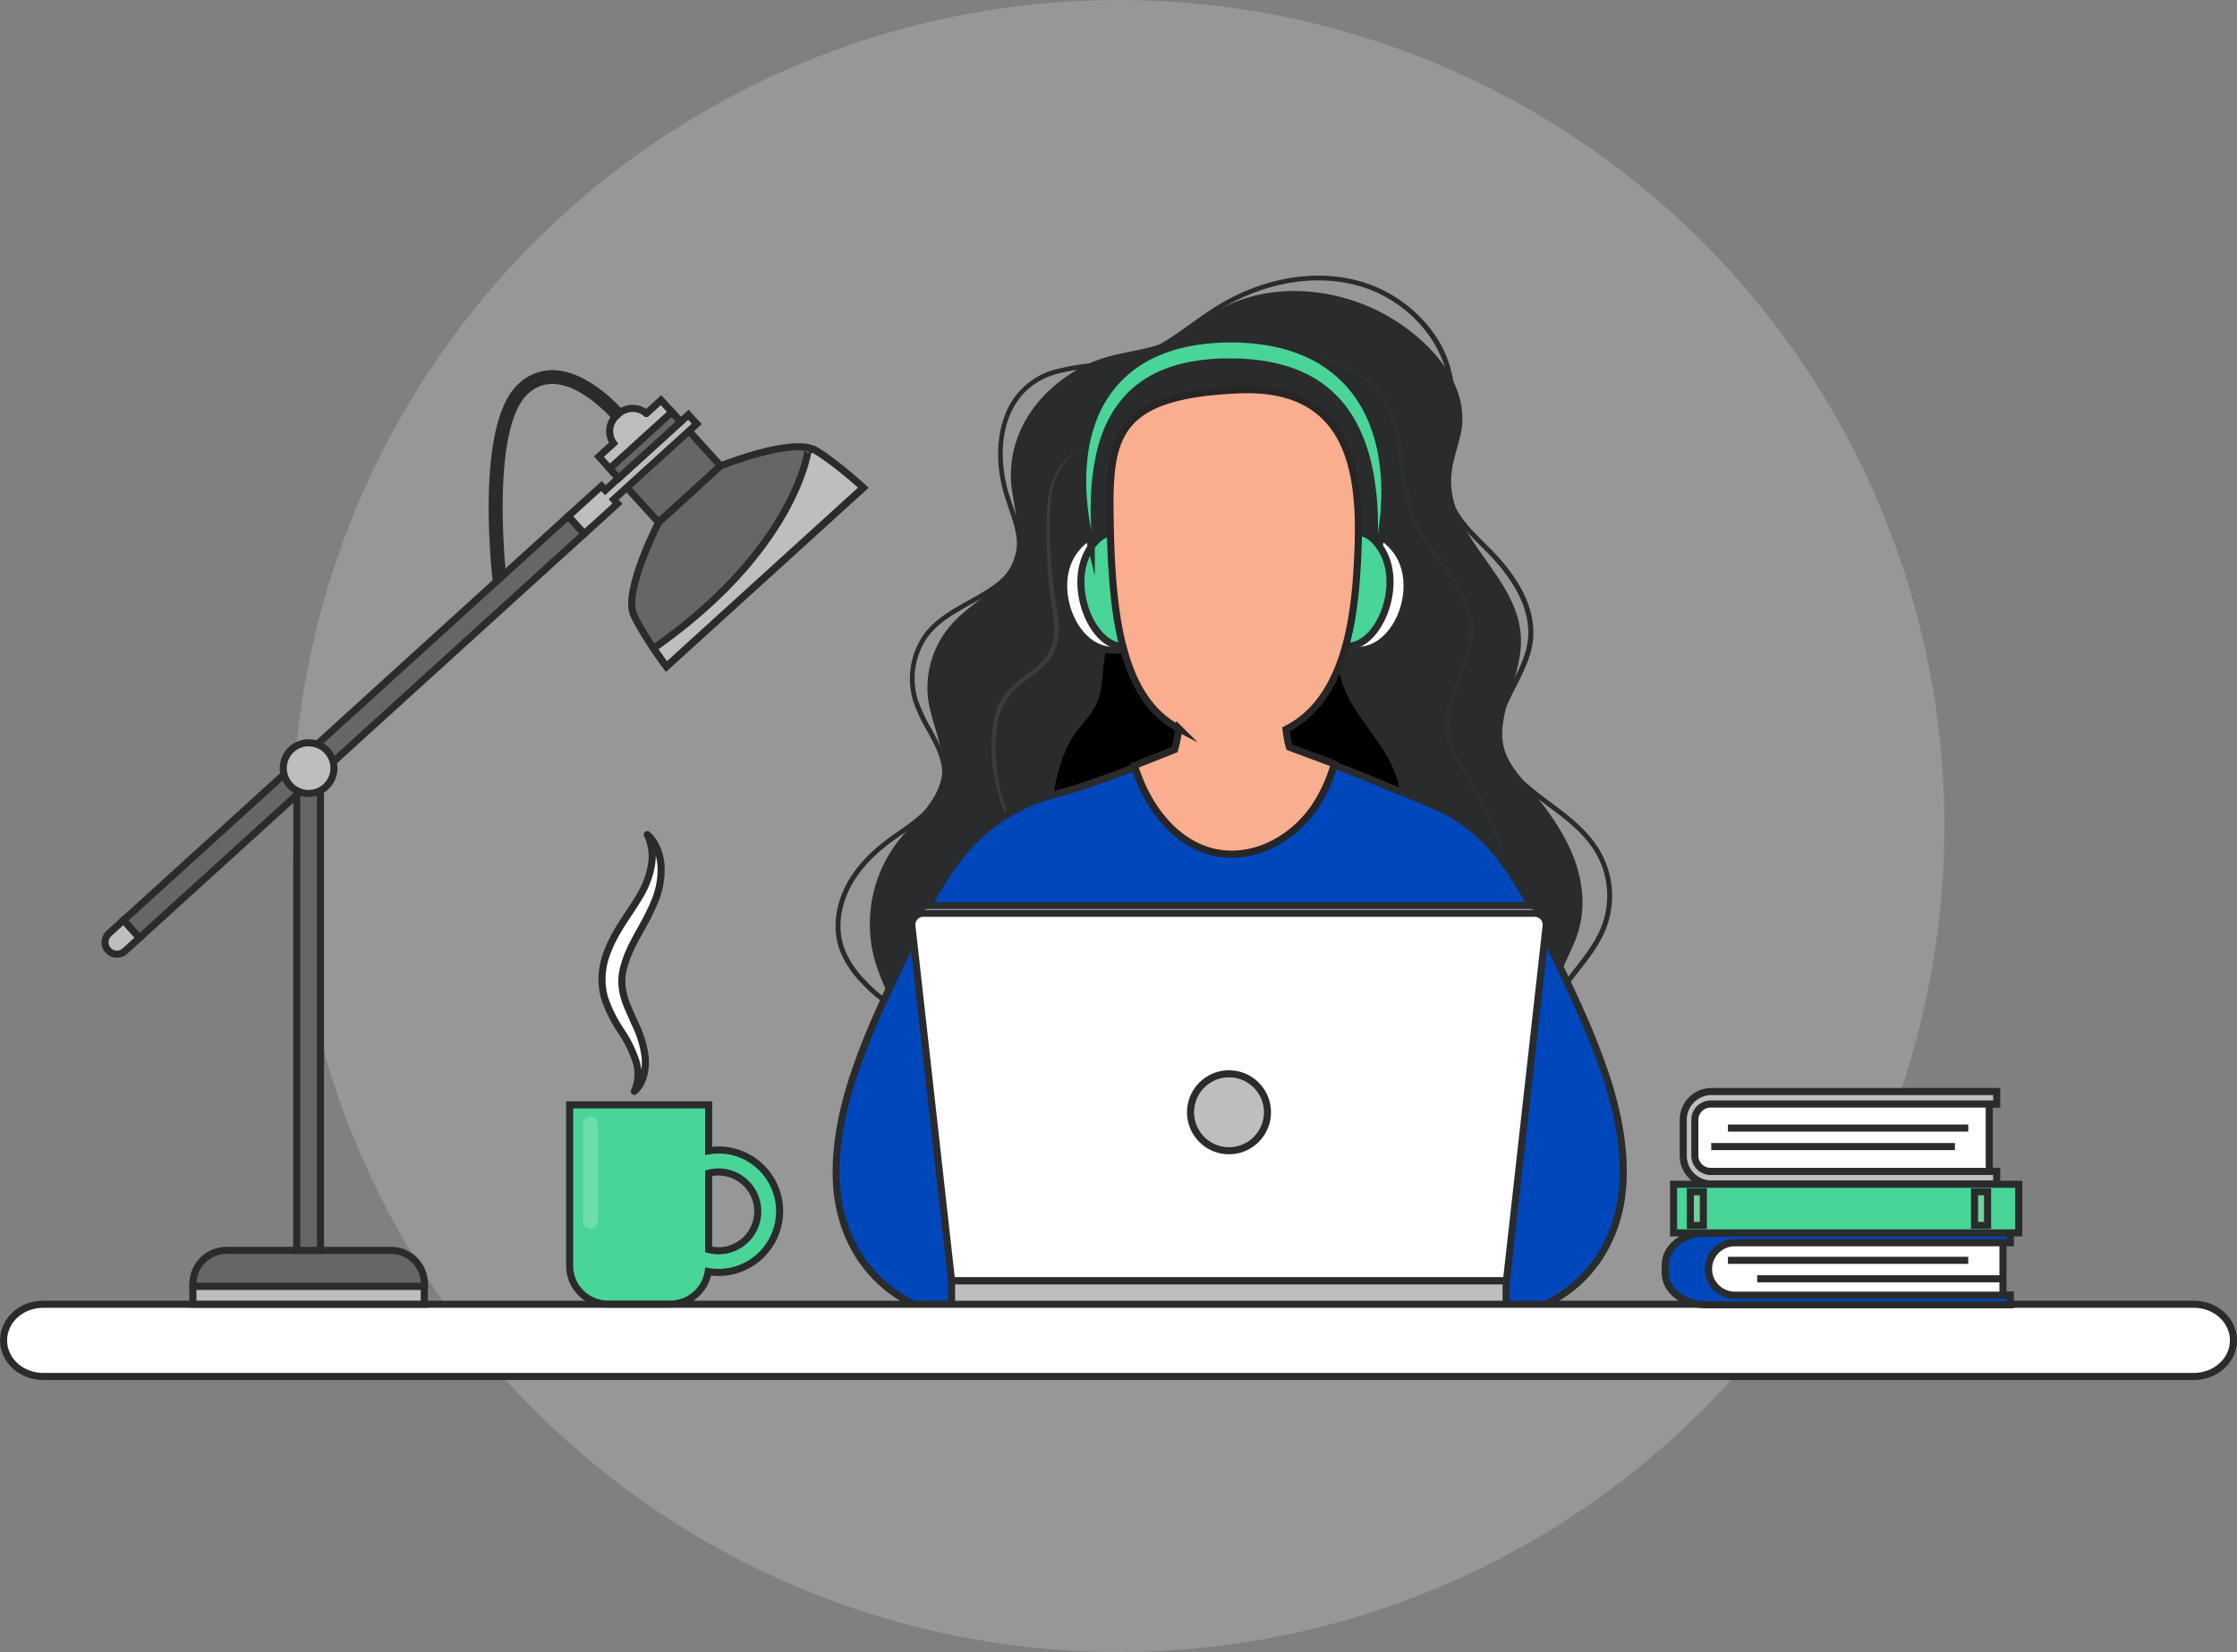
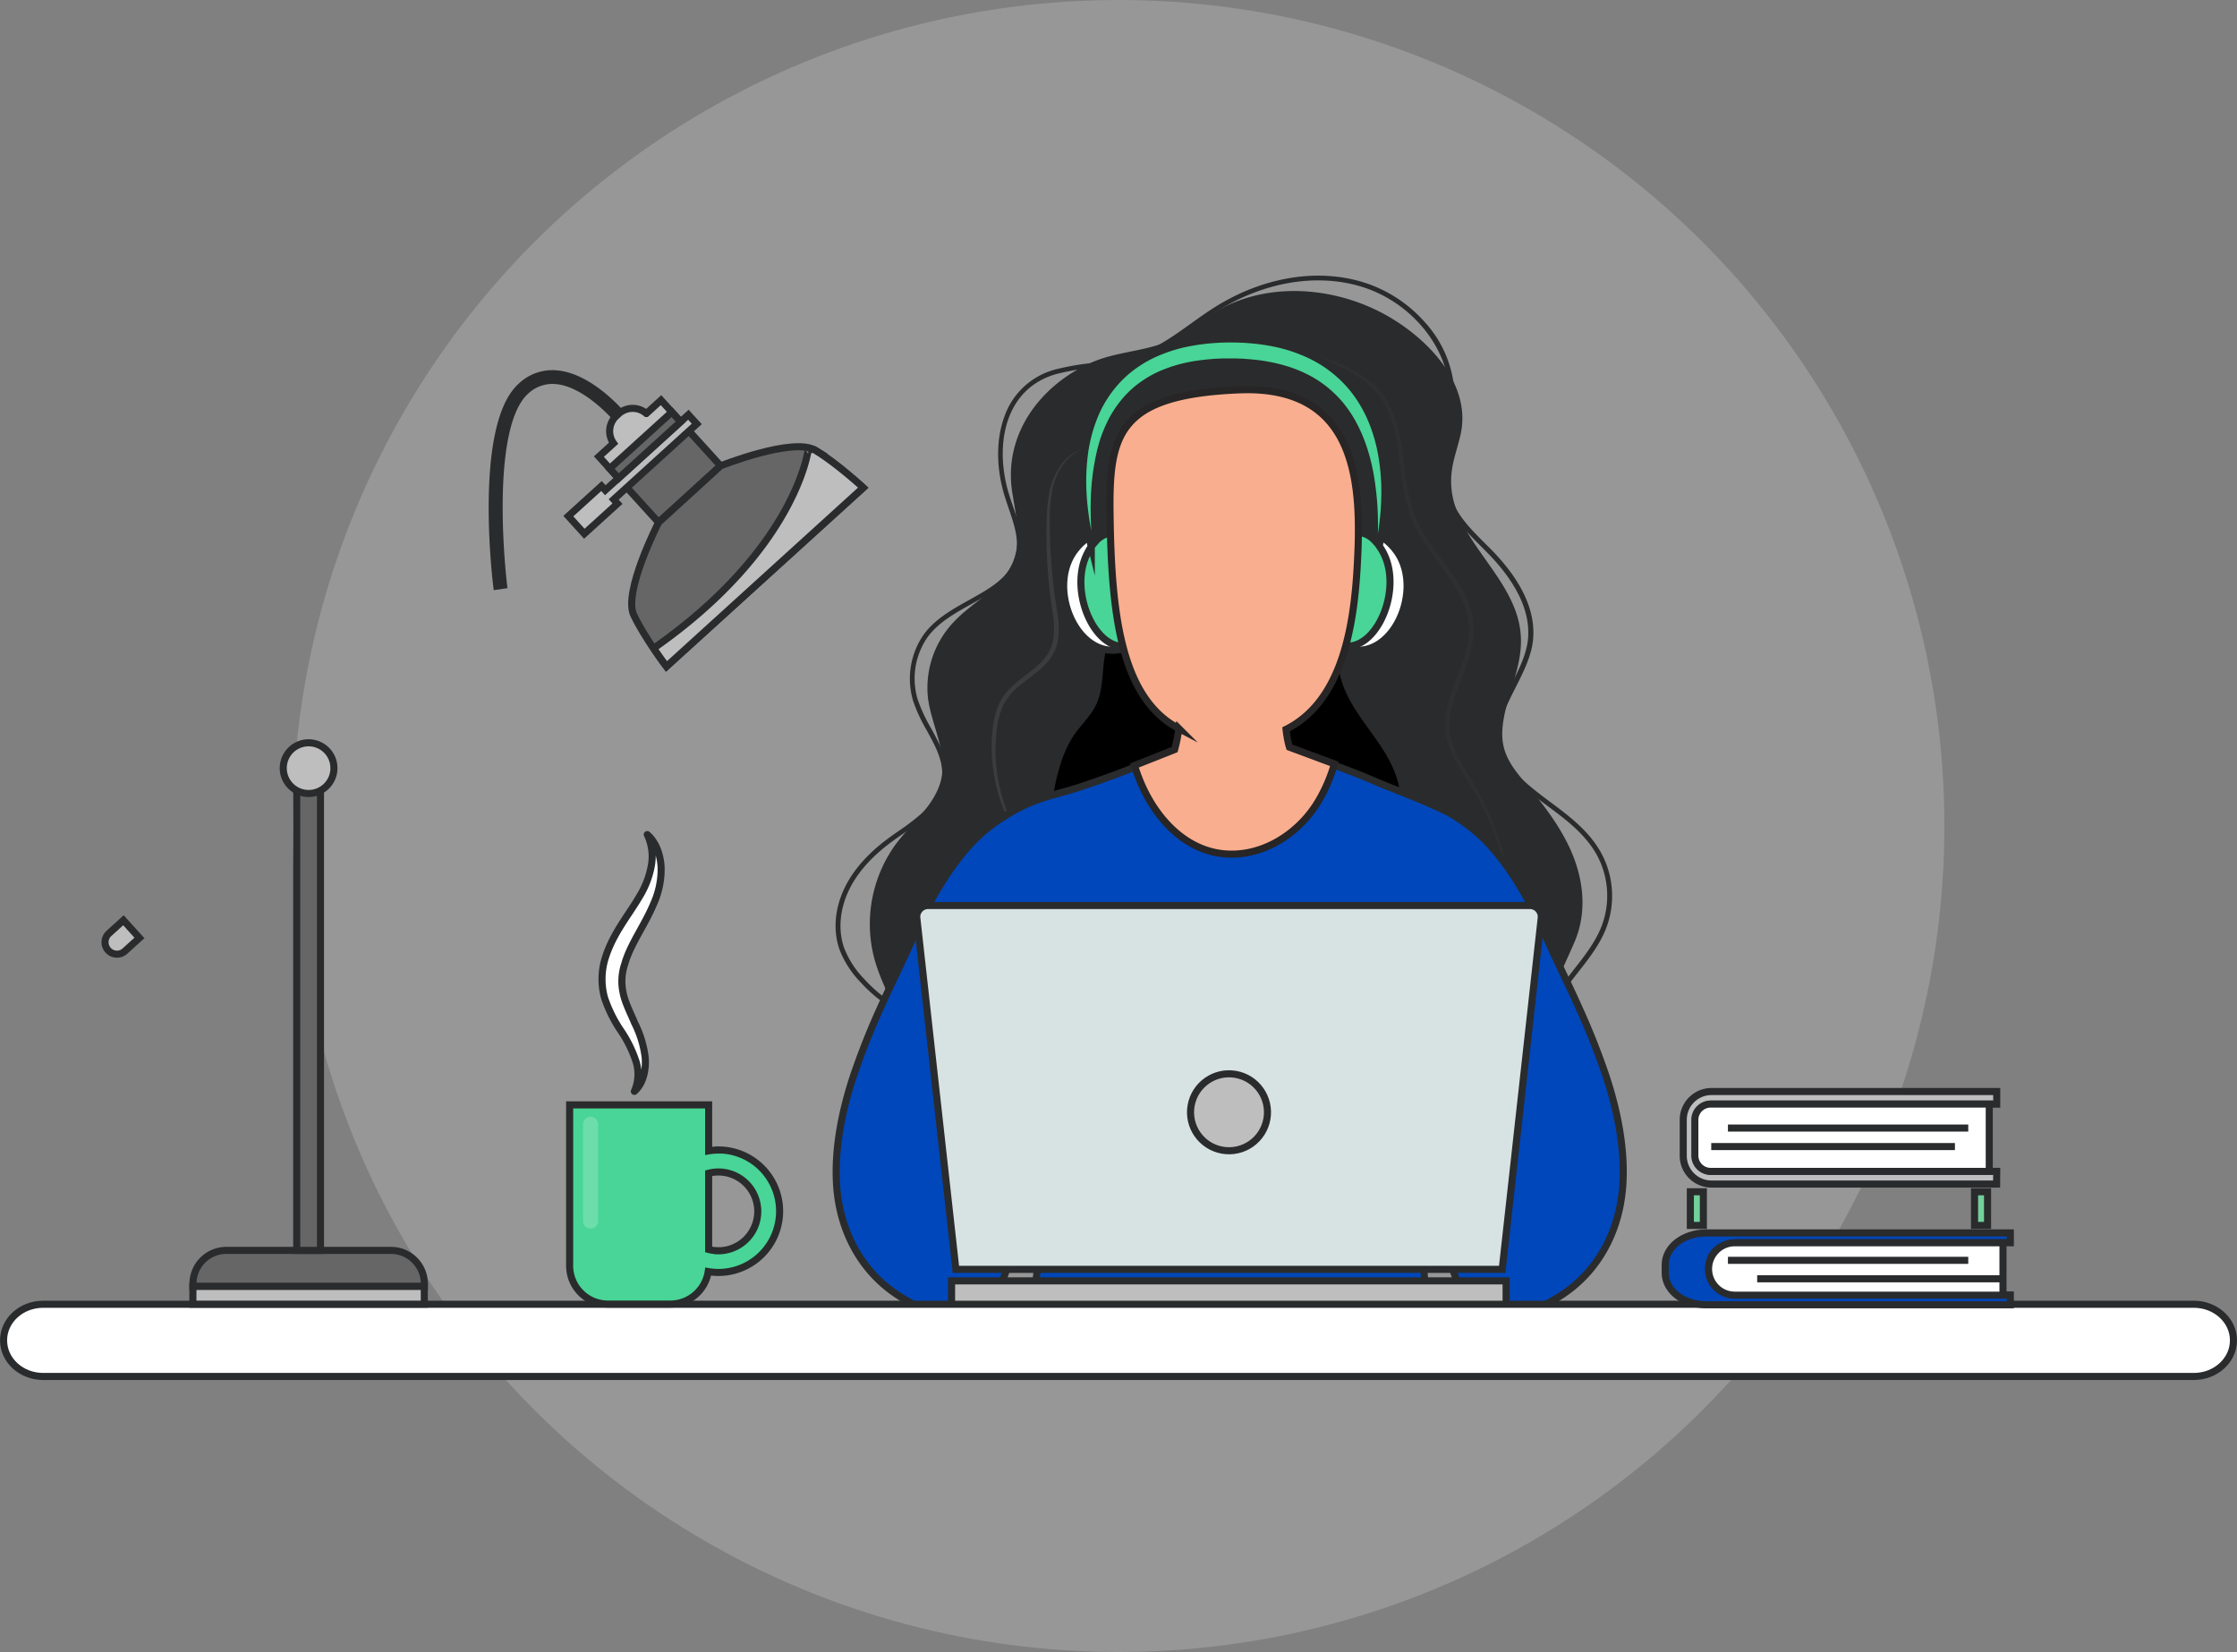
<svg xmlns="http://www.w3.org/2000/svg" viewBox="0 0 632.61 467.12">
  <rect x="0" y="0" width="632.61" height="467.12" fill="#808080" stroke="none" />
  <defs>
    <style>.a0729211-2d24-4333-aca4-39afe23e7b62,.b0992e3c-3063-4ab0-b0b1-7224fb594b39{isolation:isolate;}.a0729211-2d24-4333-aca4-39afe23e7b62{fill:#cbcdcc;opacity:0.3;}.a87fb5c8-23ac-4888-9427-81ed0d4e4194{fill:#2a2b2c;}.a2fc1c2a-3a9e-40bb-8868-a415299ff862{opacity:0.5;mix-blend-mode:screen;}.b3774f0e-59bb-48f7-bf8a-55eb26ab3319{fill:#4d4d4d;}.a03dbcb5-0ea8-4fdd-8e14-515f4bb7888e{fill:#333;}.e151db7c-6a18-4921-8b06-d0f0b3bfb6a3,.e77a6202-cb10-4cfb-bfdd-4edddfd05f38,.ebfda872-ffd1-44c1-a44d-ff0346b176e1{fill:#fff;}.a1bcf1d6-82cd-45fe-b65b-c3da1d19148c,.a1d3db7a-154e-4c4c-9dce-36dd0343b548,.b11e884b-3ccc-4faa-ab88-825e880174a6,.ba2be415-1b2a-42ef-803d-0a6a115aa234,.e77a6202-cb10-4cfb-bfdd-4edddfd05f38,.ebfda872-ffd1-44c1-a44d-ff0346b176e1,.f44e8b20-56b3-41ad-b71e-4fcf36c70729,.fc2e980e-c344-4b0c-bf01-4f0ea84f9911{stroke:#2a2b2c;}.a1bcf1d6-82cd-45fe-b65b-c3da1d19148c,.a1d3db7a-154e-4c4c-9dce-36dd0343b548,.b11e884b-3ccc-4faa-ab88-825e880174a6,.b4f39ae7-4961-47b5-a393-f40abd283ffd,.ba2be415-1b2a-42ef-803d-0a6a115aa234,.e77a6202-cb10-4cfb-bfdd-4edddfd05f38,.f44e8b20-56b3-41ad-b71e-4fcf36c70729,.fc2e980e-c344-4b0c-bf01-4f0ea84f9911{stroke-miterlimit:10;}.a1bcf1d6-82cd-45fe-b65b-c3da1d19148c,.a1d3db7a-154e-4c4c-9dce-36dd0343b548,.b11e884b-3ccc-4faa-ab88-825e880174a6,.b4f39ae7-4961-47b5-a393-f40abd283ffd,.ba2be415-1b2a-42ef-803d-0a6a115aa234,.e77a6202-cb10-4cfb-bfdd-4edddfd05f38,.ebfda872-ffd1-44c1-a44d-ff0346b176e1,.f44e8b20-56b3-41ad-b71e-4fcf36c70729,.fc2e980e-c344-4b0c-bf01-4f0ea84f9911{stroke-width:2px;}.b11e884b-3ccc-4faa-ab88-825e880174a6{fill:#0047bb;}.a1bcf1d6-82cd-45fe-b65b-c3da1d19148c{fill:#48d597;}.f44e8b20-56b3-41ad-b71e-4fcf36c70729{fill:#d7e2e3;}.a1d3db7a-154e-4c4c-9dce-36dd0343b548{fill:#bebebe;}.ba2be415-1b2a-42ef-803d-0a6a115aa234{fill:#666;}.fc2e980e-c344-4b0c-bf01-4f0ea84f9911{fill:#72d09b;}.ebfda872-ffd1-44c1-a44d-ff0346b176e1{stroke-linecap:round;stroke-linejoin:round;}.e151db7c-6a18-4921-8b06-d0f0b3bfb6a3{opacity:0.2;}.b4f39ae7-4961-47b5-a393-f40abd283ffd{fill:#f9ae8f;stroke:#272525;}</style>
  </defs>
  <title>working_from_home_illustration</title>
  <g class="b0992e3c-3063-4ab0-b0b1-7224fb594b39">
    <g id="ebab86b3-96d5-470c-853c-1719d3cfa5a0" data-name="Layer 9">
      <circle class="a0729211-2d24-4333-aca4-39afe23e7b62" cx="316.3" cy="233.56" r="233.56" />
      <path class="a87fb5c8-23ac-4888-9427-81ed0d4e4194" d="M437.56,287.21c-1,8,2.2,15.77,1.47,23.83-2.14,23.58-32.79,35-52.72,37.52a141.92,141.92,0,0,1-24.56.7c-7.91-.4-17.15-3.08-25-2.13-6.07.74-11.69,3.32-18,3.79a94.64,94.64,0,0,1-24-1.3c-15.86-2.9-41.29-9.65-40.1-29.45.37-6.2,2.14-12.34,1.59-18.52-1-11.16-8.49-20-10.56-30.79a38.4,38.4,0,0,1,6.82-30.15c4.63-6.08,11.35-11.19,12.79-18.7s-2.89-14.78-3.87-22.34a27,27,0,0,1,7.63-21.9c5.41-5.66,13.38-9.12,16.46-16.77,2.45-6.1.78-12.95-.25-19.44-2.61-16.34,7.83-30.31,22.3-36.75,6.46-2.88,13.67-3.09,20.29-5.46s11.44-7.4,17.62-10.44c13.36-6.56,29.65-5.32,42.83,1.07,12.56,6.09,27.17,19.8,23.73,35.18-.8,3.57-2.12,7-2.53,10.67-2.1,18.44,19.68,29.31,19.61,47.74,0,8.66-4.66,16.41-5.25,24.93-.49,7,3,11,7.19,16,4.42,5.29,8.64,10.82,11.62,17.06,4.05,8.49,5.37,18.19,1.61,27C441.41,275.29,438.35,280.71,437.56,287.21Z" transform="translate(1.01 -2.26)" />
      <path class="a87fb5c8-23ac-4888-9427-81ed0d4e4194" d="M420.73,344.68l-.89-1.05c7.57-6.45,14-12.46,15.94-20.68,1.18-5,.47-10.28-.22-15.4-.72-5.37-1.47-10.92-.1-16.26,1.46-5.7,5.14-10.41,8.7-15,3-3.81,6.07-7.76,7.79-12.24a24.13,24.13,0,0,0-1.36-20c-3.27-5.92-8.7-10-14-13.92-4.31-3.22-8.77-6.56-12.12-10.94-5.95-7.81-2-15.65,1.84-23.23,2.13-4.2,4.32-8.55,4.77-12.82.8-7.68-3-15.87-11.21-24.33-.69-.71-1.4-1.41-2.1-2.12-3.63-3.61-7.37-7.34-9.31-12.17-2.49-6.2-1.53-12.93-.6-19.45a62.68,62.68,0,0,0,1-12.26c-.77-13.19-11.5-25.68-25.51-29.68-12.61-3.6-27.24-1-40.16,7.12-2.26,1.43-4.49,3-6.65,4.58-4.77,3.42-9.71,7-15.37,8.9a61.38,61.38,0,0,1-12.71,2.45A72.77,72.77,0,0,0,297.78,108c-14.26,4-17.31,19-14,32.06.47,1.82,1.09,3.65,1.69,5.41.66,1.93,1.34,3.92,1.83,5.95,2.49,10.43-3.15,15.47-9.62,19.37-1.22.73-2.49,1.44-3.83,2.19-5,2.77-10.17,5.65-13.07,10.23a20.5,20.5,0,0,0-2.24,16.92,45.36,45.36,0,0,0,3.72,8c2.49,4.53,5.05,9.21,4.42,14.42-.58,4.68-3.67,8.4-6.17,10.7a61.34,61.34,0,0,1-6.49,5c-1.08.75-2.19,1.53-3.26,2.33-5.34,4-9.22,8.39-11.54,13.06-2.78,5.59-3.31,11.72-1.45,16.82a26.19,26.19,0,0,0,5.62,8.63c3.85,4.21,10,9.35,17.59,9.87l-.09,1.38c-8-.56-14.5-5.92-18.52-10.32a27.49,27.49,0,0,1-5.9-9.08c-2-5.46-1.44-12,1.51-17.91,2.42-4.87,6.44-9.43,12-13.56,1.08-.81,2.2-1.59,3.29-2.35a60.64,60.64,0,0,0,6.35-4.86c2.32-2.14,5.21-5.59,5.73-9.84.58-4.78-1.77-9.06-4.26-13.6a46.22,46.22,0,0,1-3.83-8.23,21.92,21.92,0,0,1,2.39-18.06c3.1-4.89,8.42-7.85,13.57-10.71,1.33-.74,2.58-1.44,3.79-2.17,7-4.19,11.15-8.83,9-17.86-.47-2-1.14-3.92-1.78-5.82s-1.25-3.64-1.72-5.52c-1.83-7.24-1.65-14.47.5-20.34a20.86,20.86,0,0,1,14.47-13.39,72.91,72.91,0,0,1,10.87-1.87,60.29,60.29,0,0,0,12.43-2.39c5.47-1.88,10.32-5.35,15-8.71,2.18-1.56,4.43-3.18,6.73-4.62,13.24-8.34,28.29-11,41.27-7.28a38.62,38.62,0,0,1,18.14,11.5,32.17,32.17,0,0,1,8.37,19.42,63.57,63.57,0,0,1-1,12.54c-.95,6.62-1.84,12.88.51,18.74,1.83,4.56,5.48,8.19,9,11.71.71.7,1.42,1.41,2.12,2.12,8.53,8.77,12.44,17.33,11.59,25.44-.47,4.52-2.73,9-4.91,13.31-3.81,7.53-7.4,14.64-2,21.76,3.23,4.23,7.61,7.51,11.85,10.68,5.37,4,10.93,8.17,14.34,14.36a25.48,25.48,0,0,1,1.44,21.21c-1.79,4.67-4.94,8.7-8,12.59-3.63,4.65-7.06,9-8.45,14.46-1.31,5.07-.58,10.49.13,15.73s1.43,10.67.19,15.9C435.08,331.89,428.49,338.07,420.73,344.68Z" transform="translate(1.01 -2.26)" />
      <g class="a2fc1c2a-3a9e-40bb-8868-a415299ff862">
        <path class="b3774f0e-59bb-48f7-bf8a-55eb26ab3319" d="M305.09,129.22a11.8,11.8,0,0,0-3.44,2.15,14.56,14.56,0,0,0-2.61,3.09,19.58,19.58,0,0,0-2.69,7.57,48.56,48.56,0,0,0-.49,8.1c0,2.72.07,5.44.22,8.16a154.73,154.73,0,0,0,1.76,16.21c.22,1.36.41,2.73.5,4.12a20.48,20.48,0,0,1-.11,4.21,12.92,12.92,0,0,1-1.29,4.09,14.59,14.59,0,0,1-2.52,3.44,33.34,33.34,0,0,1-3.17,2.72c-1.09.85-2.18,1.66-3.23,2.5a18.46,18.46,0,0,0-5.21,5.88,22.17,22.17,0,0,0-2,7.68l-.19,2-.08,2c0,.68,0,1.35,0,2v1c0,.33.05.67.07,1l.07,1c0,.34,0,.67.09,1l.25,2c.23,1.33.43,2.67.76,4a46.67,46.67,0,0,0,2.47,7.73c.13.31.24.64.38.94l.43.93c.29.61.55,1.24.88,1.83s.63,1.21,1,1.8l1,1.75c.17.3.36.58.55.86l.57.85.58.84.61.82.61.81.31.41.33.39,1.32,1.57-1.39-1.5-.35-.38-.33-.39-.65-.79-.65-.8c-.21-.27-.41-.55-.61-.83l-.6-.83c-.2-.27-.41-.55-.59-.84l-1.11-1.73c-.36-.58-.69-1.18-1-1.78s-.65-1.21-1-1.82l-.46-.92c-.16-.3-.28-.62-.43-.94a46.2,46.2,0,0,1-2.7-7.78c-.38-1.32-.61-2.68-.87-4l-.29-2c-.06-.34-.08-.69-.11-1l-.09-1a43.94,43.94,0,0,1,.07-8.27,29.13,29.13,0,0,1,.64-4.12,18.14,18.14,0,0,1,1.38-4,14.89,14.89,0,0,1,2.43-3.48,29.36,29.36,0,0,1,3.08-2.84c1.08-.87,2.17-1.69,3.24-2.52a32,32,0,0,0,3-2.62,13,13,0,0,0,2.31-3.12,11.56,11.56,0,0,0,1.17-3.68,27.77,27.77,0,0,0-.34-8,142.42,142.42,0,0,1-1.56-16.35q-.15-4.11-.06-8.22a49.17,49.17,0,0,1,.71-8.2,20.12,20.12,0,0,1,3-7.65,14.6,14.6,0,0,1,2.77-3.05A11.82,11.82,0,0,1,305.09,129.22Z" transform="translate(1.01 -2.26)" />
      </g>
      <path d="M395,227.3a26.61,26.61,0,0,1-3,15.37c-7,12.59-22.6,14.19-35.64,13.92A78,78,0,0,1,342,255c-4.22-.89-8-.47-12.33-.83a47.23,47.23,0,0,1-23.67-8.7c-3.35-2.42-6.47-5.42-8-9.25-2.15-5.27-1.07-11.28.56-16.73a34,34,0,0,1,3.89-9c1.94-2.93,4.61-5.36,6.27-8.47,3.1-5.83,1.27-13,4.06-18.71,2.19-4.49,7.31-9.4,11.48-12,5.66-3.59,12.75-4.41,19.4-3.55s13,3.26,19.24,5.72c4.91,1.94,9.28,1.18,12.71,5.54,2.72,3.46,1.38,8.76,2.07,12.79C379.93,205.27,393.76,213.18,395,227.3Z" transform="translate(1.01 -2.26)" />
      <g class="a2fc1c2a-3a9e-40bb-8868-a415299ff862">
        <path class="a03dbcb5-0ea8-4fdd-8e14-515f4bb7888e" d="M343.65,107.3a25.37,25.37,0,0,1,6-3.69,27.24,27.24,0,0,1,6.79-1.91,36.44,36.44,0,0,1,14.06.8,45.79,45.79,0,0,1,13,5.53,24,24,0,0,1,5.48,4.58,23.24,23.24,0,0,1,3.76,6.1,36.43,36.43,0,0,1,2.06,6.82c.48,2.32.81,4.66,1.12,7a79.81,79.81,0,0,0,2.55,13.7,31.31,31.31,0,0,0,2.79,6.29,68.59,68.59,0,0,0,3.88,5.78c2.76,3.76,5.74,7.46,7.92,11.75a29.37,29.37,0,0,1,1.41,3.31,22.26,22.26,0,0,1,.92,3.5,20.6,20.6,0,0,1,0,7.22,39.79,39.79,0,0,1-1.92,6.88c-.81,2.22-1.7,4.39-2.49,6.58a37.69,37.69,0,0,0-1.85,6.66,17.67,17.67,0,0,0,.15,6.76,24.42,24.42,0,0,0,2.55,6.35c1.11,2,2.38,4,3.6,6a77.63,77.63,0,0,1,10.08,26.28,62,62,0,0,1,.85,14.07c-.09,1.17-.21,2.34-.32,3.51s-.37,2.32-.55,3.48l-.8,3.43-1,3.37.94-3.39.69-3.44c.16-1.17.33-2.32.47-3.48s.18-2.33.24-3.5a60.85,60.85,0,0,0-1.15-13.93,76.7,76.7,0,0,0-10.32-25.84c-1.23-2-2.54-3.94-3.7-6a25.47,25.47,0,0,1-2.71-6.65,19,19,0,0,1-.19-7.21,38.93,38.93,0,0,1,1.88-6.89c.79-2.23,1.67-4.4,2.45-6.59a37.89,37.89,0,0,0,1.84-6.66,19.48,19.48,0,0,0,0-6.77,23.48,23.48,0,0,0-.88-3.29,31.16,31.16,0,0,0-1.36-3.15c-2.07-4.11-5-7.78-7.75-11.58a66.75,66.75,0,0,1-3.93-5.92,32.08,32.08,0,0,1-2.87-6.55,80.79,80.79,0,0,1-2.55-13.93c-.29-2.32-.61-4.63-1.06-6.91a34.36,34.36,0,0,0-1.91-6.64,21.89,21.89,0,0,0-3.51-5.88,22.84,22.84,0,0,0-5.22-4.47,44.08,44.08,0,0,0-6.13-3.3,46.59,46.59,0,0,0-6.57-2.32,35.92,35.92,0,0,0-13.84-1.09A26,26,0,0,0,343.65,107.3Z" transform="translate(1.01 -2.26)" />
      </g>
      <path class="e77a6202-cb10-4cfb-bfdd-4edddfd05f38" d="M382.07,153.08c-11.5,3.29-15.94,27.48-3.11,32.29,13.78,5.18,23.48-17.12,14.43-28C389.87,153.07,385.77,152,382.07,153.08Z" transform="translate(1.01 -2.26)" />
      <path class="e77a6202-cb10-4cfb-bfdd-4edddfd05f38" d="M314.63,153.08c11.49,3.29,15.94,27.48,3.11,32.29-13.78,5.18-23.48-17.12-14.44-28C306.83,153.07,310.92,152,314.63,153.08Z" transform="translate(1.01 -2.26)" />
      <path class="a87fb5c8-23ac-4888-9427-81ed0d4e4194" d="M387.7,142.85c.38-1.6,1-3.19,1.24-4.81a32.85,32.85,0,0,0,0-10.19,17.75,17.75,0,0,0-3.88-8.9,41.73,41.73,0,0,0-35.33-14.11c-5.13.54-8.86,3.08-13.34,5.26s-9.52,3.36-14.12,5C317,117,314.82,121,310.65,126.41c-2.51,3.26.13,23,2.36,26.49a45.53,45.53,0,0,1,.85-8.39c1.45-5.37,2.93-7.76,6.83-10.74a29.52,29.52,0,0,0,4.43-3.92c.65-.75,3.47-4.18,3-5.22,5.27,11,41.72,25.17,55.05,28.18C386.08,146.8,387.18,145,387.7,142.85Z" transform="translate(1.01 -2.26)" />
      <path class="b11e884b-3ccc-4faa-ab88-825e880174a6" d="M453.21,306.65a206.06,206.06,0,0,0-7.73-19.51c-2.94-6.59-6.17-13-9.1-19.56a109.26,109.26,0,0,0-10.5-19.34c-4.91-6.89-9.28-11.8-18.26-16.85,0,0,0,0-.08.07l-.18-.1c-7-3.37-14.21-5.87-21.31-8.94-5.94-2.56-13.71-5.1-19.71-7.54-12-4.88-21.33-6.53-33.33-1.25a285.49,285.49,0,0,1-29.71,11.53c-6.43,2-10.72,2.58-17.43,6.23h0l-.55.31c-.43.23-.84.48-1.25.74-7.78,4.7-11.88,9.39-16.45,15.8a109.91,109.91,0,0,0-10.5,19.34c-2.93,6.58-6.16,13-9.1,19.56a206.06,206.06,0,0,0-7.73,19.51c-3.15,9.58-5.3,20.09-4.75,30.2.7,12.79,6.55,24.6,17.42,31.67,3.88,2.53,8.12,4.69,12.71,5.34s9.58-.4,12.93-3.59a17,17,0,0,0,3.3-4.67c4.6-9.23,3.41-19.89,4.6-29.83.92-7.56,3.5-14.29,5.76-21.31a104.85,104.85,0,0,1,.82,10.76c.28,13.06.54,26.2-1.13,39.19a104.83,104.83,0,0,1-4.25,19.34c-1.14,3.48,118.89.58,117.49-3.8a69.55,69.55,0,0,1-3.29-15.55,288.39,288.39,0,0,1-.91-31.8l0-1q.24-7.61.87-15.19c2.09,6.32,4.29,12.5,5.12,19.35,1.2,9.94,0,20.6,4.61,29.83a16.8,16.8,0,0,0,3.29,4.67c3.35,3.19,8.35,4.24,12.94,3.59s8.82-2.81,12.7-5.34c10.87-7.07,16.72-18.88,17.42-31.67C458.51,326.74,456.36,316.23,453.21,306.65Z" transform="translate(1.01 -2.26)" />
      <path class="a1bcf1d6-82cd-45fe-b65b-c3da1d19148c" d="M390.14,158.46a15.05,15.05,0,0,0-1.11-1.8c.19-.95.37-1.89.53-2.84.31-1.84.54-3.7.73-5.57s.28-3.76.32-5.65,0-3.78-.14-5.68-.36-3.8-.68-5.7a45.85,45.85,0,0,0-3.34-11.16,39,39,0,0,0-2.87-5.21,34.53,34.53,0,0,0-3.74-4.71,35.21,35.21,0,0,0-9.67-7.17,44.4,44.4,0,0,0-11.27-3.78,57.58,57.58,0,0,0-5.81-.82c-1-.09-1.94-.16-2.9-.2s-1.94-.06-2.9-.07a62.49,62.49,0,0,0-11.61,1,42.84,42.84,0,0,0-11.3,3.68,35.58,35.58,0,0,0-5.17,3.16,32.76,32.76,0,0,0-4.5,4.07,33.36,33.36,0,0,0-6.33,10.13,43.52,43.52,0,0,0-2.82,11.31,61.25,61.25,0,0,0-.23,11.4A79.58,79.58,0,0,0,306.94,154c.21.94.43,1.86.66,2.79a15.18,15.18,0,0,0-1,1.71c-6.25,11.67,3.71,31.93,14.34,25.2,9.88-6.26,4-29-5.62-30.74a7.05,7.05,0,0,0-6.46,2.34c-.05-.52-.09-1-.14-1.55a95.28,95.28,0,0,1-.24-10.94,65.3,65.3,0,0,1,1.24-10.68A47.92,47.92,0,0,1,311,127a37.69,37.69,0,0,1,1.93-4.83,29.77,29.77,0,0,1,5.82-8.26,26.56,26.56,0,0,1,3.86-3.17,28.87,28.87,0,0,1,4.37-2.47,39.53,39.53,0,0,1,9.79-2.9c1.7-.28,3.43-.47,5.18-.61s3.51-.17,5.27-.15c.89,0,1.77,0,2.64.07s1.76.09,2.63.17a49.4,49.4,0,0,1,5.17.69,46.73,46.73,0,0,1,5,1.22,35.19,35.19,0,0,1,4.74,1.83,29.85,29.85,0,0,1,8.27,5.65A28.13,28.13,0,0,1,379,118a33.33,33.33,0,0,1,2.74,4.33,42.49,42.49,0,0,1,2.15,4.75,49.9,49.9,0,0,1,1.6,5q.68,2.58,1.11,5.24t.7,5.36c.18,1.8.29,3.61.34,5.43s.06,3.65,0,5.48c0,.47,0,.94,0,1.41a6.93,6.93,0,0,0-6.24-2.13c-9.6,1.72-15.5,24.48-5.62,30.74C386.42,190.39,396.39,170.13,390.14,158.46Z" transform="translate(1.01 -2.26)" />
      <path class="f44e8b20-56b3-41ad-b71e-4fcf36c70729" d="M423.8,361.19H269.31l-11.07-99.55a3.21,3.21,0,0,1,3.44-3.33H431.43a3.21,3.21,0,0,1,3.43,3.33Z" transform="translate(1.01 -2.26)" />
-       <path class="e77a6202-cb10-4cfb-bfdd-4edddfd05f38" d="M425,364.44H268.09L256.85,263.87a3.26,3.26,0,0,1,3.49-3.37H432.76a3.26,3.26,0,0,1,3.49,3.37Z" transform="translate(1.01 -2.26)" />
      <rect class="a1d3db7a-154e-4c4c-9dce-36dd0343b548" x="269.1" y="362.18" width="156.82" height="6.98" />
      <circle class="a1d3db7a-154e-4c4c-9dce-36dd0343b548" cx="346.55" cy="316.77" r="10.88" transform="translate(-24.53 600.85) rotate(-80.01)" />
      <path class="e77a6202-cb10-4cfb-bfdd-4edddfd05f38" d="M619.38,391.47H11.21C5,391.47,0,386.9,0,381.26H0c0-5.64,5-10.21,11.22-10.21H619.38c6.2,0,11.22,4.57,11.22,10.21h0C630.6,386.9,625.58,391.47,619.38,391.47Z" transform="translate(1.01 -2.26)" />
      <rect class="a1d3db7a-154e-4c4c-9dce-36dd0343b548" x="54.55" y="363.7" width="65.44" height="5.07" />
      <path class="ba2be415-1b2a-42ef-803d-0a6a115aa234" d="M109.54,355.82H63a9.44,9.44,0,0,0-9.44,9.44v.7H119v-.7A9.44,9.44,0,0,0,109.54,355.82Z" transform="translate(1.01 -2.26)" />
      <rect class="ba2be415-1b2a-42ef-803d-0a6a115aa234" x="83.91" y="220.56" width="6.72" height="133" />
      <path class="ba2be415-1b2a-42ef-803d-0a6a115aa234" d="M139.48,168c-.23-1.84-5.45-45.32,6.85-56.5a12.85,12.85,0,0,1,9.94-3.53c9.93.78,19,11.88,19.36,12.35l-1.48,1.19c-.09-.11-8.92-10.94-18-11.65a11,11,0,0,0-8.51,3c-11.58,10.52-6.3,54.42-6.25,54.86Z" transform="translate(1.01 -2.26)" />
-       <rect class="ba2be415-1b2a-42ef-803d-0a6a115aa234" x="14.07" y="204.47" width="169.98" height="6.72" transform="translate(-113 118.35) rotate(-42.25)" />
      <rect class="ba2be415-1b2a-42ef-803d-0a6a115aa234" x="177.06" y="128.84" width="23.74" height="15.06" transform="translate(-41.61 160.21) rotate(-42.25)" />
      <path class="ba2be415-1b2a-42ef-803d-0a6a115aa234" d="M229.51,129.56c-6.18-3.74-26.73,4.41-26.73,4.41L194,142l-8.78,8s-10.09,19.68-7,26.18,9.22,14.57,9.22,14.57l27.82-25.27,27.82-25.27S235.69,133.3,229.51,129.56Z" transform="translate(1.01 -2.26)" />
      <path class="a1d3db7a-154e-4c4c-9dce-36dd0343b548" d="M185.92,115.41l-4.15,3.77a5.88,5.88,0,0,0-7.81.07l-.64.59a5.86,5.86,0,0,0-.82,7.76l-4.15,3.77,6.73,7.41,17.57-16Z" transform="translate(1.01 -2.26)" />
      <polygon class="a1d3db7a-154e-4c4c-9dce-36dd0343b548" points="197.04 119.87 194.67 117.27 171.17 138.61 170.1 137.43 160.72 145.94 165.24 150.92 174.62 142.41 173.54 141.22 197.04 119.87" />
      <rect class="ba2be415-1b2a-42ef-803d-0a6a115aa234" x="169.57" y="126.27" width="23.74" height="3.71" transform="translate(-38.01 153.03) rotate(-42.25)" />
      <path class="a1d3db7a-154e-4c4c-9dce-36dd0343b548" d="M183.85,185.56c2,3,3.63,5.12,3.63,5.12l27.82-25.27,27.82-25.27s-7.43-6.84-13.61-10.58a3.45,3.45,0,0,0-.47-.24l-1.5.14S224.09,157.43,183.85,185.56Z" transform="translate(1.01 -2.26)" />
      <path class="a1d3db7a-154e-4c4c-9dce-36dd0343b548" d="M34.31,271.2l4.11-3.73-4.52-5-4.11,3.73a3.37,3.37,0,0,0-.22,4.75h0A3.36,3.36,0,0,0,34.31,271.2Z" transform="translate(1.01 -2.26)" />
      <circle class="a1d3db7a-154e-4c4c-9dce-36dd0343b548" cx="87.27" cy="217.2" r="7.17" />
      <path class="b11e884b-3ccc-4faa-ab88-825e880174a6" d="M490.42,353.66H567.5v-2.78h-86c-6.41,0-11.6,4-11.6,9v2.32c0,5,5.19,9,11.6,9h86v-2.78H490.42c-4.44,0-8-2.8-8-6.25v-2.32C482.38,356.46,486,353.66,490.42,353.66Z" transform="translate(1.01 -2.26)" />
      <path class="e77a6202-cb10-4cfb-bfdd-4edddfd05f38" d="M565.42,368.48H489.57a7.41,7.41,0,0,1-7.41-7.41h0a7.41,7.41,0,0,1,7.41-7.41h75.85Z" transform="translate(1.01 -2.26)" />
      <path class="a1d3db7a-154e-4c4c-9dce-36dd0343b548" d="M563.62,337.06H483a8,8,0,0,1-8-8V318.9a8,8,0,0,1,8-8h80.65v3.57H483a4.46,4.46,0,0,0-4.46,4.46V329a4.46,4.46,0,0,0,4.46,4.46h80.65Z" transform="translate(1.01 -2.26)" />
      <path class="e77a6202-cb10-4cfb-bfdd-4edddfd05f38" d="M561.54,333.48H482.75a4.46,4.46,0,0,1-4.47-4.46V318.9a4.47,4.47,0,0,1,4.47-4.46h78.79Z" transform="translate(1.01 -2.26)" />
-       <rect class="a1bcf1d6-82cd-45fe-b65b-c3da1d19148c" x="473.27" y="334.86" width="97.62" height="13.76" />
      <rect class="fc2e980e-c344-4b0c-bf01-4f0ea84f9911" x="558.39" y="336.98" width="3.68" height="9.52" />
      <rect class="fc2e980e-c344-4b0c-bf01-4f0ea84f9911" x="478.02" y="336.98" width="3.68" height="9.52" />
      <path class="ebfda872-ffd1-44c1-a44d-ff0346b176e1" d="M178.38,310.86a12,12,0,0,0,.27-9.05,34.67,34.67,0,0,0-4.17-8.23,37.67,37.67,0,0,1-4.56-9.28,20,20,0,0,1,.22-11.11c2.17-7,6.63-12.16,9.69-17.44a25.07,25.07,0,0,0,3.29-8.39,14.4,14.4,0,0,0-1.09-9.12c2.53,2.21,3.76,5.8,3.92,9.28a23.67,23.67,0,0,1-2.07,10.21c-2.67,6.36-6.65,11.52-8.21,17.1a15.05,15.05,0,0,0-.47,8.12c.52,2.75,2,5.52,3.25,8.53a29.74,29.74,0,0,1,3,9.81C181.72,304.73,180.94,308.61,178.38,310.86Z" transform="translate(1.01 -2.26)" />
      <path class="a1bcf1d6-82cd-45fe-b65b-c3da1d19148c" d="M202.14,327.45a16.64,16.64,0,0,0-2.75.23v-13H160.08v45.48A10.84,10.84,0,0,0,170.92,371h17.63a10.85,10.85,0,0,0,10.72-9.19,16.93,16.93,0,0,0,2.87.25,17.32,17.32,0,0,0,0-34.64Zm0,28.46a10.85,10.85,0,0,1-2.75-.35V334a10.85,10.85,0,0,1,2.75-.35,11.14,11.14,0,0,1,0,22.28Z" transform="translate(1.01 -2.26)" />
      <path class="e151db7c-6a18-4921-8b06-d0f0b3bfb6a3" d="M166,349.65h0a2.14,2.14,0,0,1-2.13-2.12V320.12A2.13,2.13,0,0,1,166,318h0a2.13,2.13,0,0,1,2.12,2.12v27.41A2.13,2.13,0,0,1,166,349.65Z" transform="translate(1.01 -2.26)" />
      <path class="b4f39ae7-4961-47b5-a393-f40abd283ffd" d="M382.82,162.06c1.18-21.72.82-51-33.51-49.56s-36.71,12.74-36.4,35.26c.38,27,2.7,51.71,19.45,60.5a45.58,45.58,0,0,1-1.19,5.94l-11.37,4.51c.19.6.39,1.19.59,1.76s.47,1.29.72,1.93c4.14,10.57,12.44,20,23.65,21.24,10.3,1.11,20.19-4.69,26-13.19.3-.44.59-.88.87-1.34a45.06,45.06,0,0,0,4.72-10.85l-12.7-4.72c-.14-.43-.26-.86-.36-1.31a34.27,34.27,0,0,1-.61-3.74C378.66,200.5,381.9,179,382.82,162.06Z" transform="translate(1.01 -2.26)" />
      <line class="e77a6202-cb10-4cfb-bfdd-4edddfd05f38" x1="488.65" y1="356.37" x2="556.61" y2="356.37" />
      <line class="e77a6202-cb10-4cfb-bfdd-4edddfd05f38" x1="496.92" y1="361.59" x2="565.83" y2="361.59" />
      <line class="e77a6202-cb10-4cfb-bfdd-4edddfd05f38" x1="488.65" y1="318.97" x2="556.61" y2="318.97" />
      <line class="e77a6202-cb10-4cfb-bfdd-4edddfd05f38" x1="483.93" y1="324.2" x2="552.84" y2="324.2" />
    </g>
  </g>
</svg>